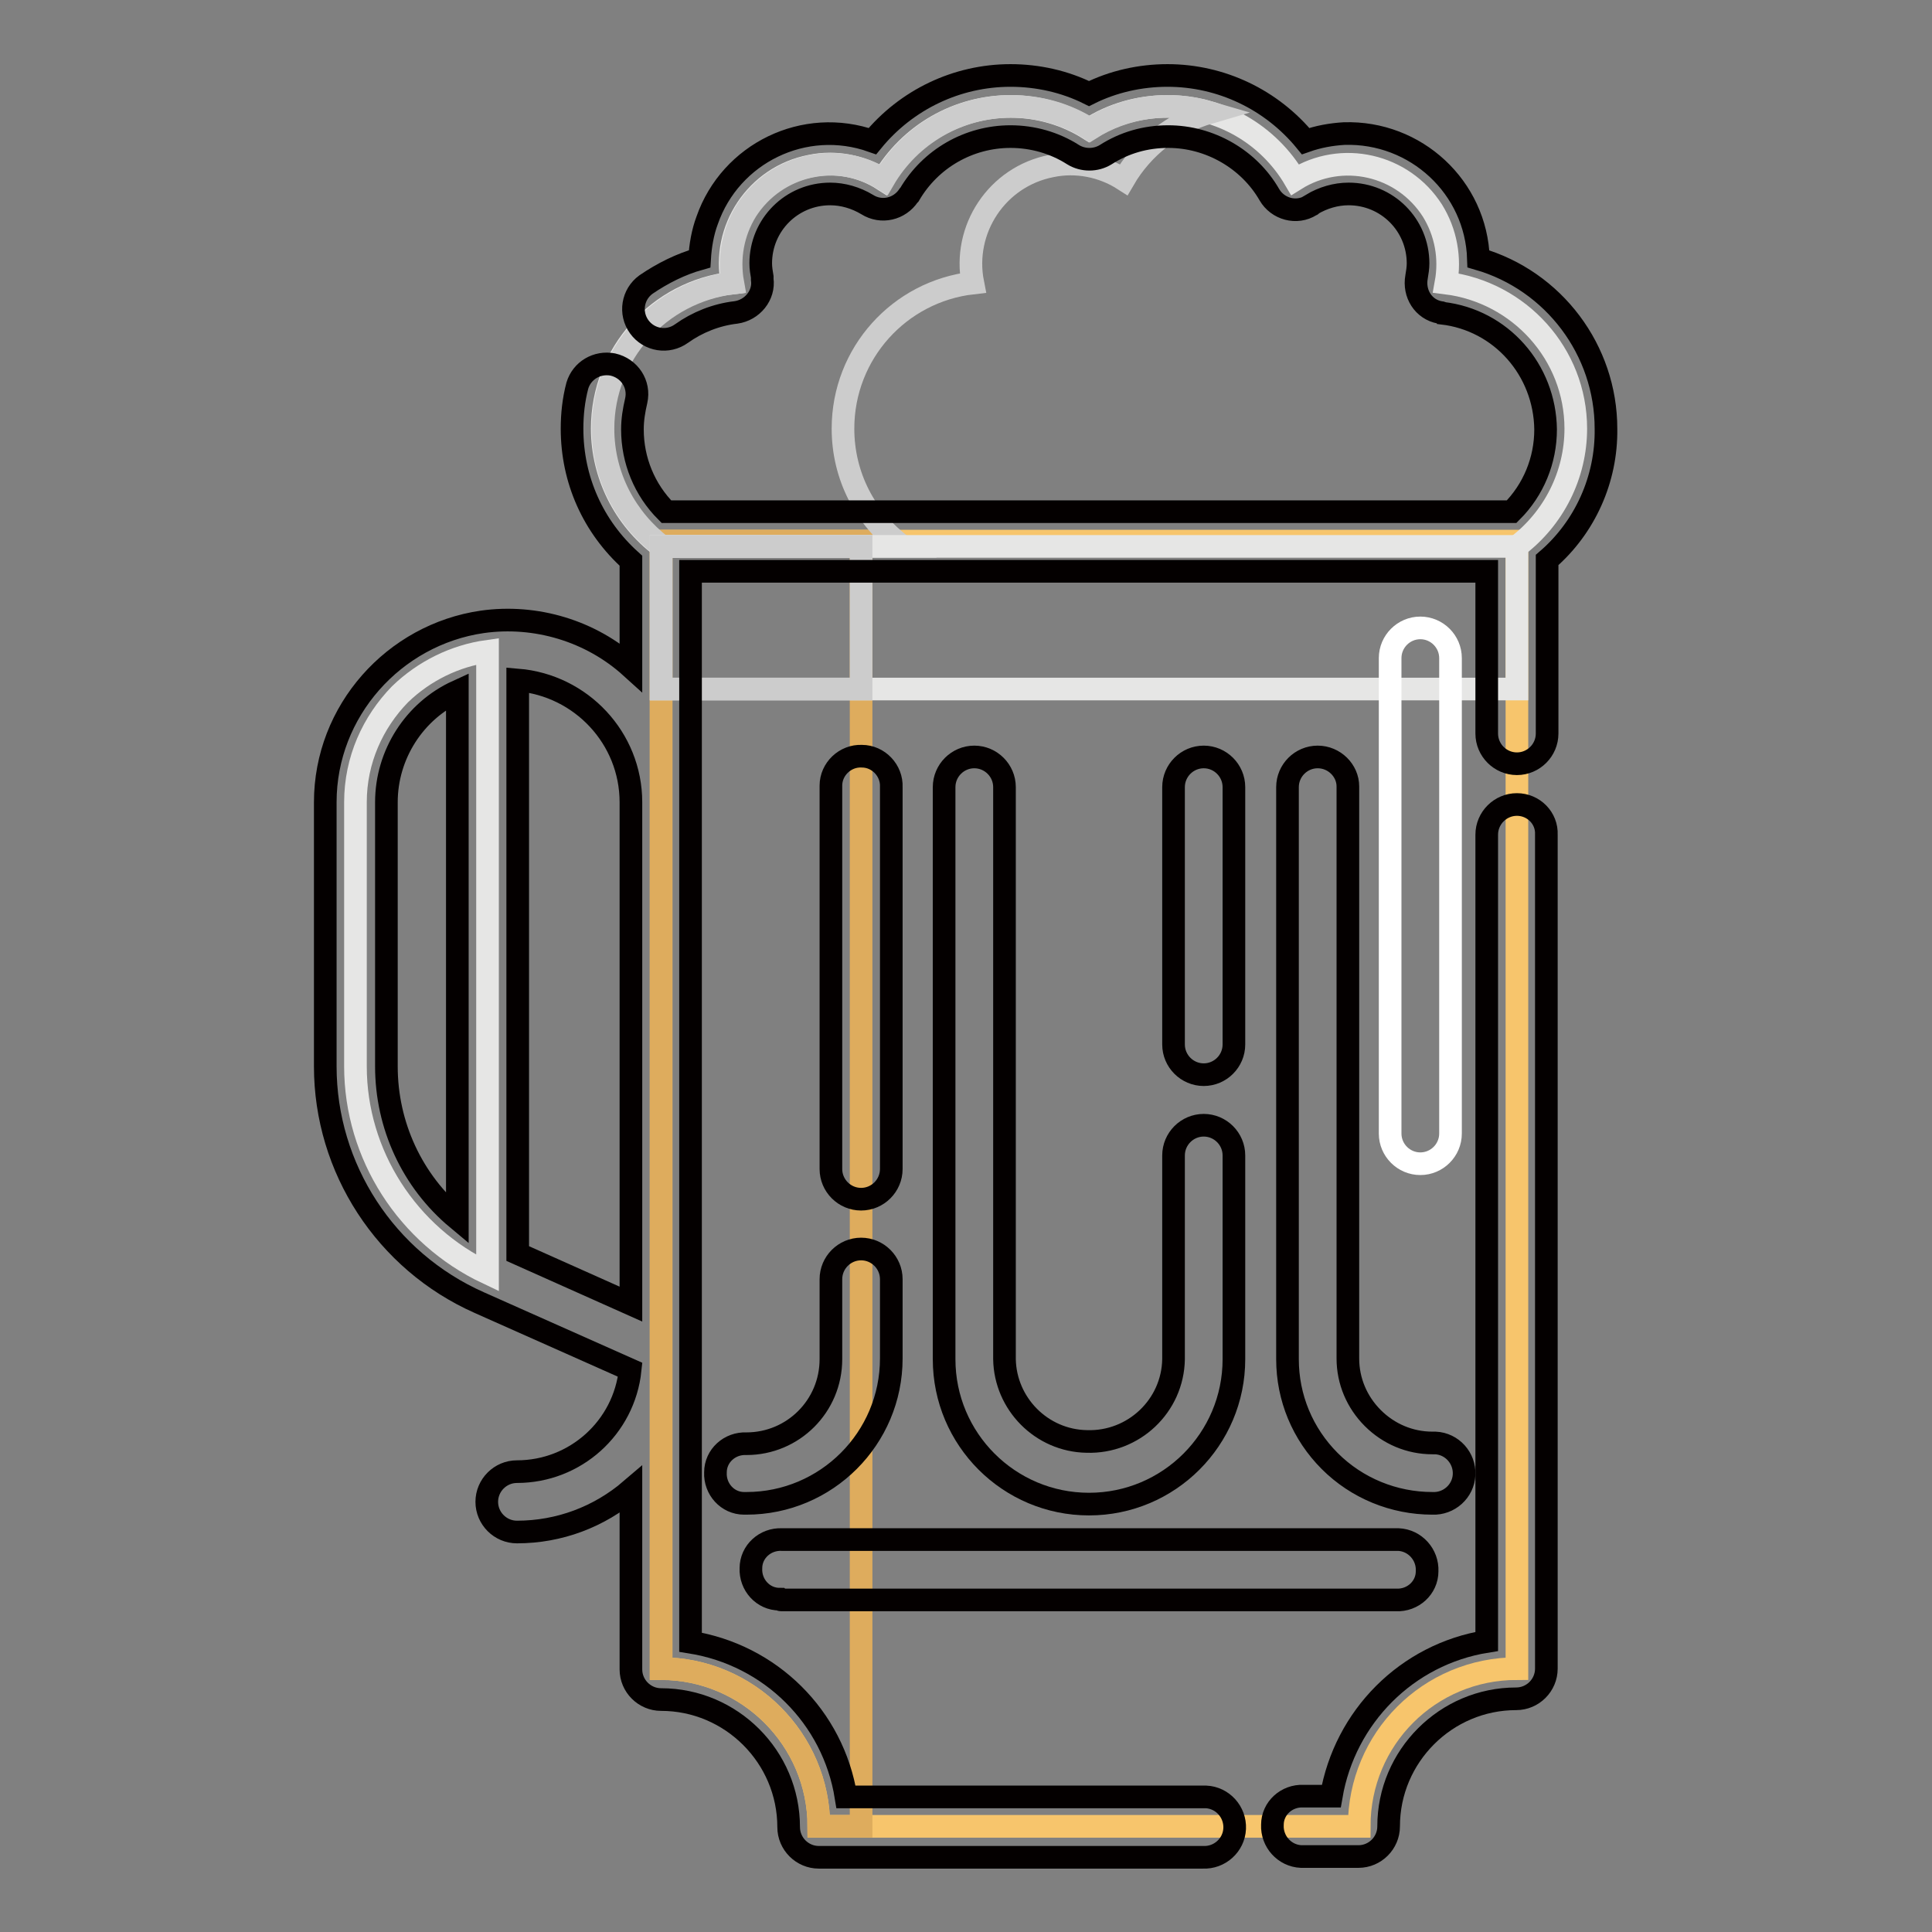
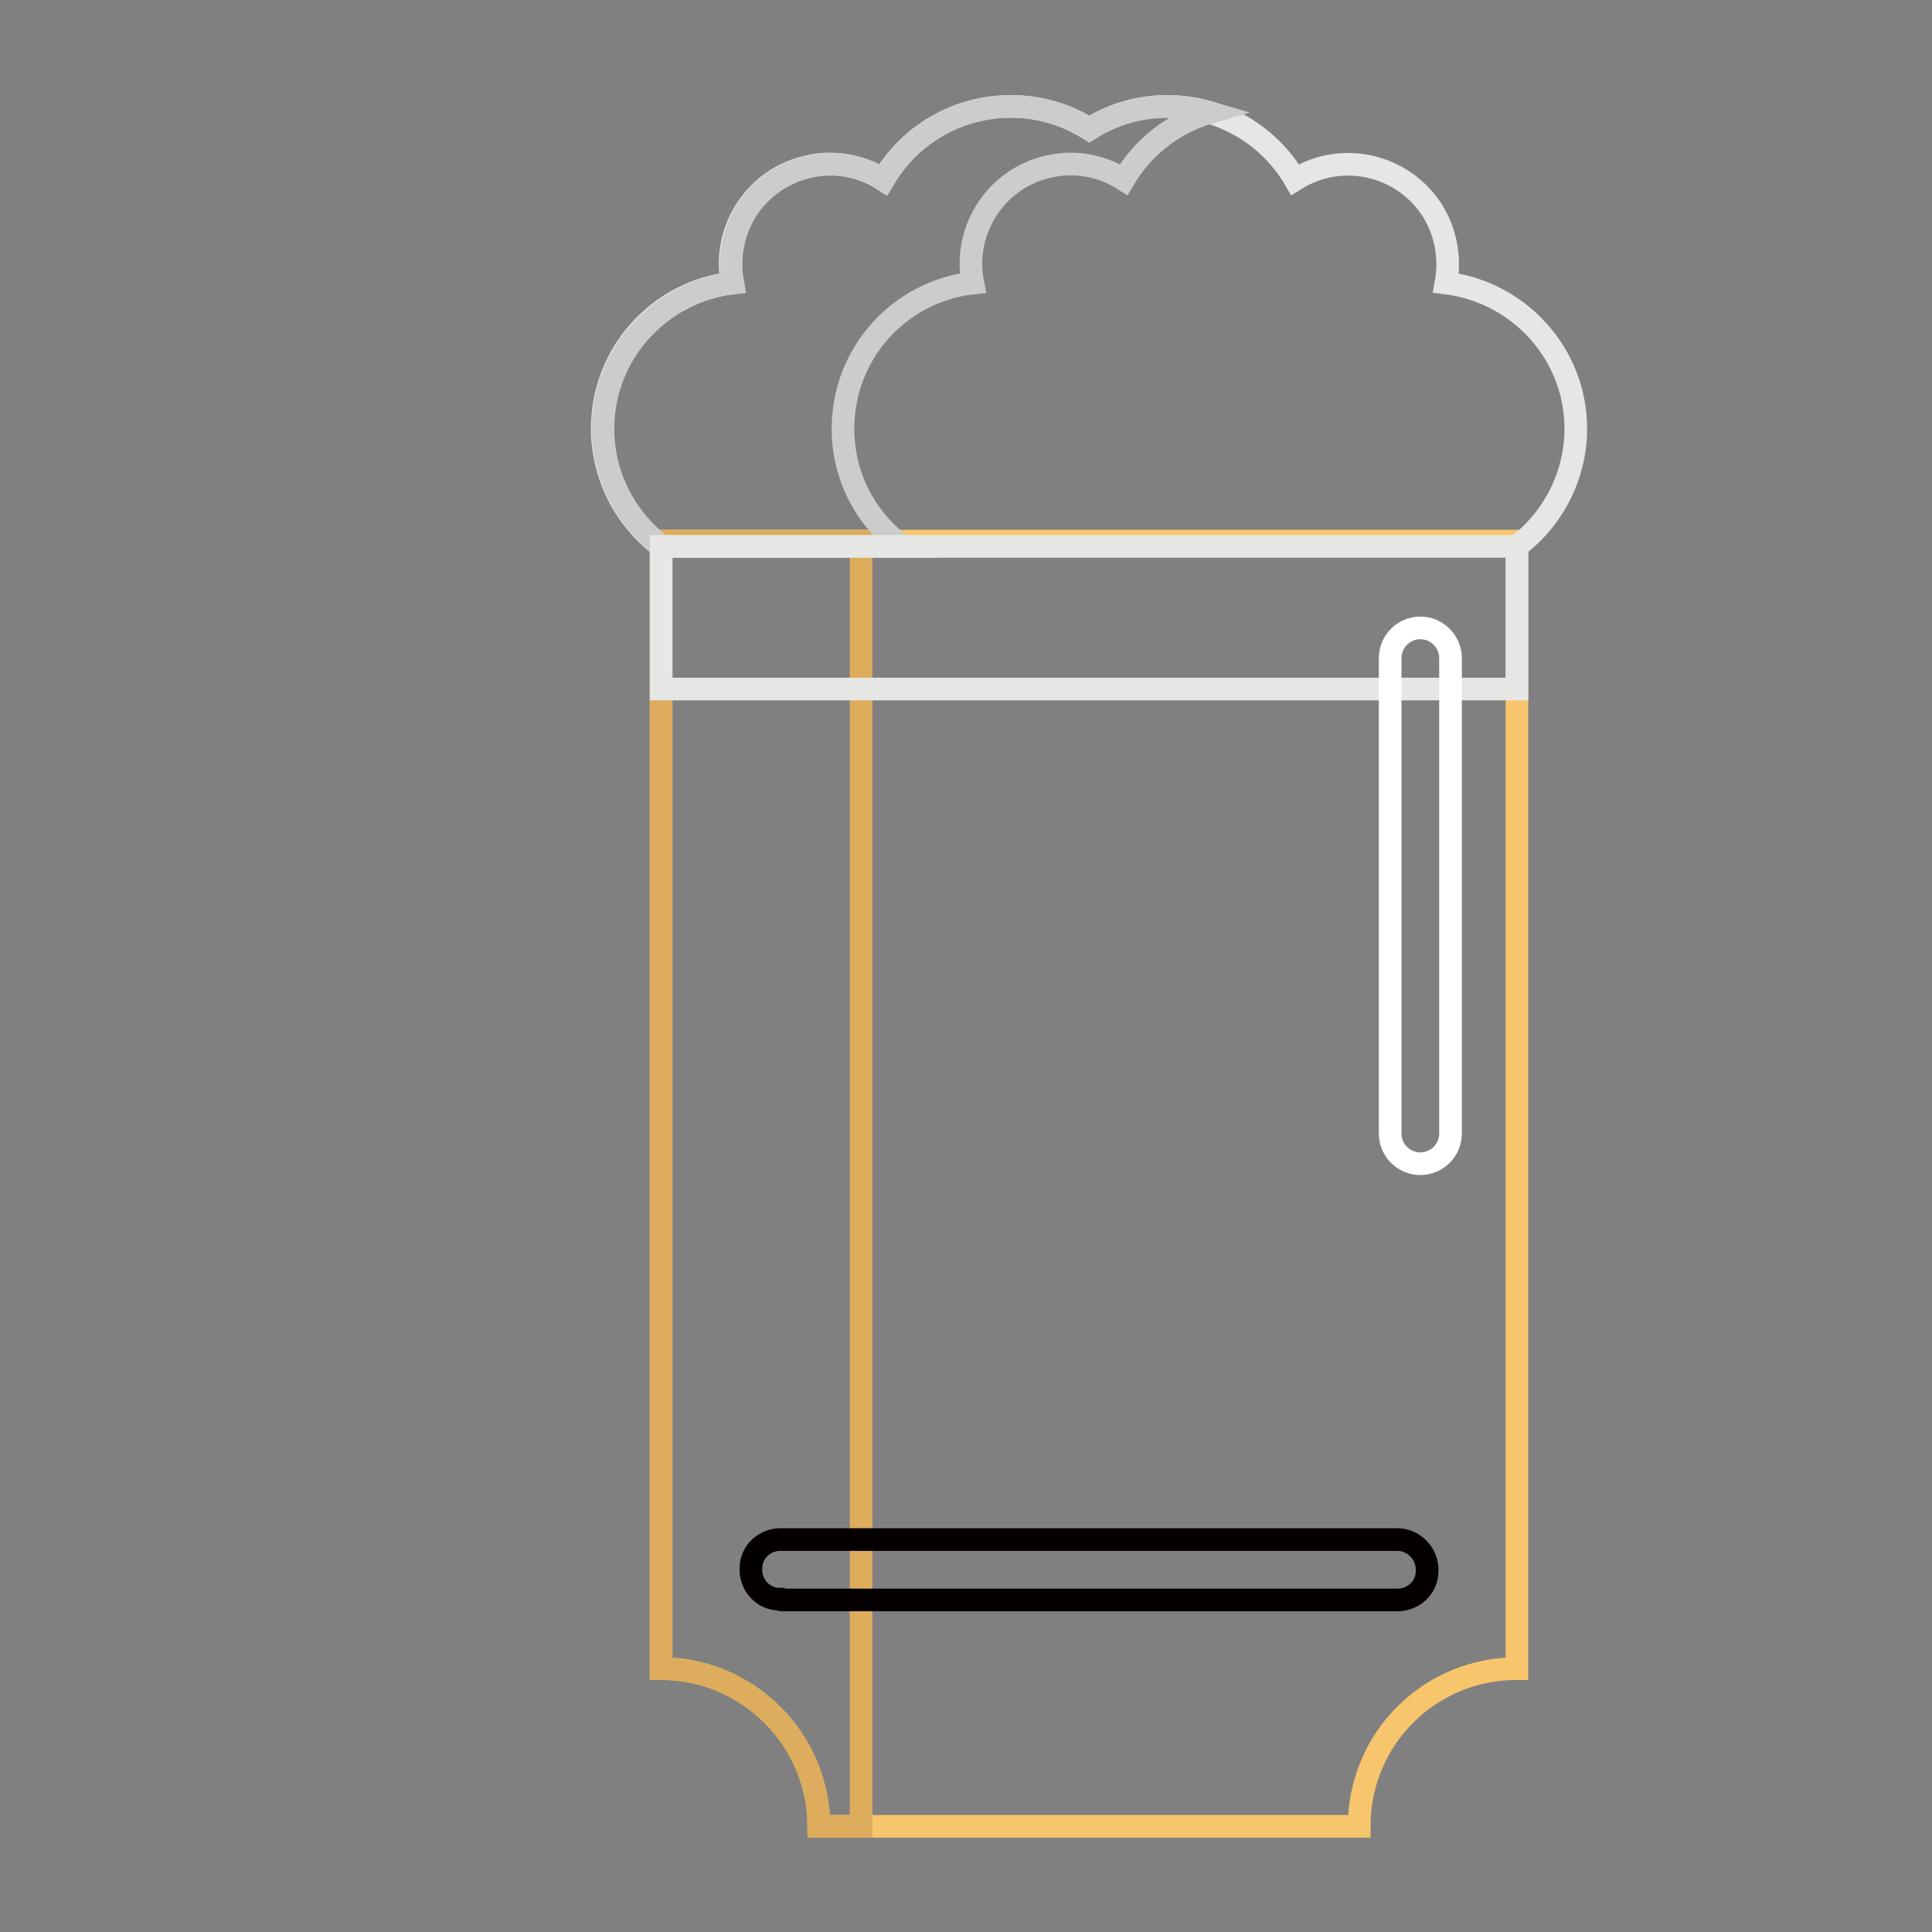
<svg xmlns="http://www.w3.org/2000/svg" version="1.1" x="0px" y="0px" viewBox="0 0 256 256" enable-background="new 0 0 256 256" xml:space="preserve">
  <rect x="0" y="0" width="256" height="256" fill="#808080" stroke="none" />
  <g>
    <path stroke-width="3" fill-opacity="0" stroke="#f7c56c" d="M201,71.7v149.4c-11.6,0-20.9,9.3-20.9,20.9h-71.6c0-11.5-9.4-20.9-20.9-20.9V71.7H201z" />
    <path stroke-width="3" fill-opacity="0" stroke="#deac5d" d="M114.1,71.7V242h-5.6c0-11.5-9.4-20.9-20.9-20.9V71.7H114.1z" />
    <path stroke-width="3" fill-opacity="0" stroke="#e6e6e5" d="M87.6,72.4c-4.9-3.7-7.8-9.5-7.8-15.6c0-10,7.5-18.2,17.2-19.3c-1.4-7.1,3.2-14.1,10.4-15.5 c3.3-0.7,6.8,0,9.6,1.8c3.5-6,9.9-9.7,16.9-9.7c3.8,0,7.4,1.1,10.4,3c3.1-2,6.7-3,10.4-3c7,0,13.4,3.7,16.9,9.7 c6.2-3.9,14.3-2,18.2,4.1c1.8,2.9,2.4,6.3,1.8,9.6c9.7,1.2,17.2,9.4,17.2,19.3c0,6.1-2.9,11.9-7.8,15.6" />
    <path stroke-width="3" fill-opacity="0" stroke="#cccccc" d="M111.7,56.8c0-10,7.5-18.2,17.2-19.3c-1.4-7.1,3.2-14.1,10.4-15.5c3.3-0.7,6.8,0,9.6,1.8 c2.5-4.3,6.6-7.5,11.4-8.9c-5.4-1.6-11.2-0.8-15.9,2.2c-3.1-2-6.7-3-10.4-3c-7,0-13.4,3.7-16.9,9.7c-6.2-3.9-14.3-2-18.2,4.1 c-1.8,2.9-2.4,6.3-1.8,9.6c-9.7,1.2-17.2,9.4-17.2,19.3c0,6.4,3.1,12,7.8,15.6h31.9C114.6,68.7,111.7,63,111.7,56.8z" />
    <path stroke-width="3" fill-opacity="0" stroke="#e6e6e5" d="M87.6,72.4H201v18.9H87.6V72.4z" />
-     <path stroke-width="3" fill-opacity="0" stroke="#cccccc" d="M87.6,72.4h26.5v18.9H87.6V72.4z" />
-     <path stroke-width="3" fill-opacity="0" stroke="#e6e6e5" d="M64.6,86.3v82.4c-10.6-5-17.5-15.7-17.5-27.4v-35c0-5.6,2.3-10.6,5.9-14.3C56.2,88.9,60.3,86.9,64.6,86.3z" />
    <path stroke-width="3" fill-opacity="0" stroke="#ffffff" d="M188.2,154.2c-2.2,0-4-1.8-4-4v-63c0-2.2,1.8-4,4-4c2.2,0,4,1.8,4,4v63 C192.2,152.4,190.4,154.2,188.2,154.2z" />
-     <path stroke-width="3" fill-opacity="0" stroke="#040000" d="M201,106.6c-2.2,0-4,1.8-4,4v106.9c-10.6,1.7-18.8,10-20.6,20.5h-3.7c-2.2-0.1-4.1,1.6-4.1,3.8 c-0.1,2.2,1.6,4.1,3.8,4.2c0.1,0,0.2,0,0.3,0h7.3c2.2,0,4-1.8,4-4c0-9.3,7.6-16.9,16.9-16.9c2.2,0,4-1.8,4-4V110.6 C205,108.4,203.2,106.6,201,106.6C201,106.6,201,106.6,201,106.6L201,106.6z M129.1,100.3c-2.2,0-4,1.8-4,4v75.8 c0,10.6,8.6,19.2,19.2,19.2c10.6,0,19.2-8.6,19.2-19.2v-27c0-2.2-1.8-4-4-4c-2.2,0-4,1.8-4,4v27c-0.1,6.2-5.3,11.1-11.5,10.9 c-6-0.1-10.8-5-10.9-10.9v-75.8C133.1,102.1,131.3,100.3,129.1,100.3C129.1,100.3,129.1,100.3,129.1,100.3L129.1,100.3z" />
-     <path stroke-width="3" fill-opacity="0" stroke="#040000" d="M159.5,142.4c2.2,0,4-1.8,4-4v-34.1c0-2.2-1.8-4-4-4c-2.2,0-4,1.8-4,4v34.1 C155.5,140.6,157.3,142.4,159.5,142.4z M174.6,100.3c-2.2,0-4,1.8-4,4v75.8c0,5.1,2,9.9,5.6,13.5c3.6,3.6,8.5,5.6,13.6,5.6 c2.2,0.1,4.1-1.6,4.2-3.8c0.1-2.2-1.6-4.1-3.8-4.2c-0.1,0-0.3,0-0.4,0c-3,0-5.8-1.2-7.9-3.3c-2.1-2.1-3.3-4.9-3.3-7.9v-75.8 C178.6,102.1,176.8,100.3,174.6,100.3z M110.1,180.1c0,6.2-5,11.2-11.2,11.2c-2.2-0.1-4.1,1.6-4.1,3.8c-0.1,2.2,1.6,4.1,3.8,4.1 c0.1,0,0.2,0,0.3,0c10.6,0,19.2-8.6,19.2-19.2v-10.5c0-2.2-1.8-4-4-4c-2.2,0-4,1.8-4,4V180.1z M114.1,158.9c2.2,0,4-1.8,4-4v-50.6 c0.1-2.2-1.7-4.1-3.9-4.1c-2.2-0.1-4.1,1.7-4.1,3.9c0,0.1,0,0.1,0,0.2v50.6C110.1,157.1,111.9,158.9,114.1,158.9z" />
-     <path stroke-width="3" fill-opacity="0" stroke="#040000" d="M212.8,56.8c0-10.4-6.9-19.6-16.9-22.5c-0.3-9.5-8.3-16.9-17.8-16.6c-1.7,0.1-3.4,0.4-5.1,1 c-4.5-5.5-11.2-8.7-18.3-8.7c-3.6,0-7.2,0.8-10.4,2.4c-3.2-1.6-6.8-2.4-10.4-2.4c-7.1,0-13.8,3.2-18.3,8.7 c-9-3.2-18.8,1.6-21.9,10.5c-0.6,1.6-0.9,3.4-1,5.1c-2.5,0.7-4.9,1.9-7.1,3.4c-1.8,1.3-2.2,3.8-0.9,5.6c0,0,0,0,0,0 c1.3,1.8,3.8,2.2,5.6,0.9c2.1-1.5,4.6-2.5,7.2-2.8c2.2-0.3,3.8-2.3,3.5-4.4c0-0.1,0-0.2,0-0.3c-0.1-0.6-0.2-1.2-0.2-1.8 c0-5.1,4.1-9.2,9.2-9.2c1.7,0,3.4,0.5,4.9,1.4c1.9,1.2,4.3,0.6,5.5-1.2c0,0,0.1-0.1,0.1-0.1c2.8-4.8,7.9-7.7,13.4-7.7 c2.9,0,5.8,0.8,8.3,2.4c1.3,0.8,3,0.8,4.3,0c2.5-1.6,5.3-2.4,8.3-2.4c5.5,0,10.7,3,13.4,7.7c1.1,1.9,3.6,2.6,5.5,1.4 c0,0,0.1,0,0.1-0.1c1.5-0.9,3.2-1.4,4.9-1.4c5.1,0,9.2,4.1,9.2,9.2c0,0.6-0.1,1.2-0.2,1.8c-0.4,2.2,0.9,4.3,3.1,4.7 c0.1,0,0.2,0,0.3,0.1c7.8,0.9,13.6,7.5,13.7,15.4c0,4.1-1.6,8-4.5,10.9h-112c-2.9-2.9-4.5-6.8-4.5-10.9c0-1.3,0.2-2.5,0.5-3.8 c0.5-2.2-0.9-4.3-3.1-4.8c-2.1-0.4-4.1,0.8-4.7,2.8c-0.5,1.9-0.7,3.8-0.7,5.7c0,6.8,2.8,13,7.8,17.5v14.1c-5.3-4.8-12.6-7-19.7-6 c-11.7,1.7-20.8,11.8-20.8,23.9v35c0,13.5,8,25.8,20.4,31.3l20,8.9c-0.8,7.7-7.3,13.5-15,13.5c-2.2,0-4,1.8-4,4c0,2.2,1.8,4,4,4 c5.6,0,10.9-2,15.1-5.6v23.8c0,2.2,1.8,4,4,4c9.3,0,16.9,7.6,16.9,16.9c0,2.2,1.8,4,4,4h50.9c2.2,0.1,4.1-1.6,4.2-3.8 c0.1-2.2-1.6-4.1-3.8-4.2c-0.1,0-0.3,0-0.4,0h-47.3c-1.7-10.6-10-18.8-20.6-20.5V75.7H197v21.5c0,2.2,1.8,4,4,4c2.2,0,4-1.8,4-4 v-23C210,69.9,212.9,63.5,212.8,56.8z M83.6,106.3v66.5l-15-6.7v-76C77,90.8,83.6,97.8,83.6,106.3z M51.2,141.3v-35 c0-6.3,3.7-12.1,9.4-14.7v69.9C54.6,156.5,51.2,149.1,51.2,141.3z" />
    <path stroke-width="3" fill-opacity="0" stroke="#040000" d="M103.6,212H185c2.2,0.1,4.1-1.6,4.1-3.8c0.1-2.2-1.6-4.1-3.8-4.2c-0.1,0-0.2,0-0.3,0h-81.4 c-2.2-0.1-4.1,1.6-4.1,3.8c-0.1,2.2,1.6,4.1,3.8,4.1C103.4,212,103.5,212,103.6,212z" />
  </g>
</svg>